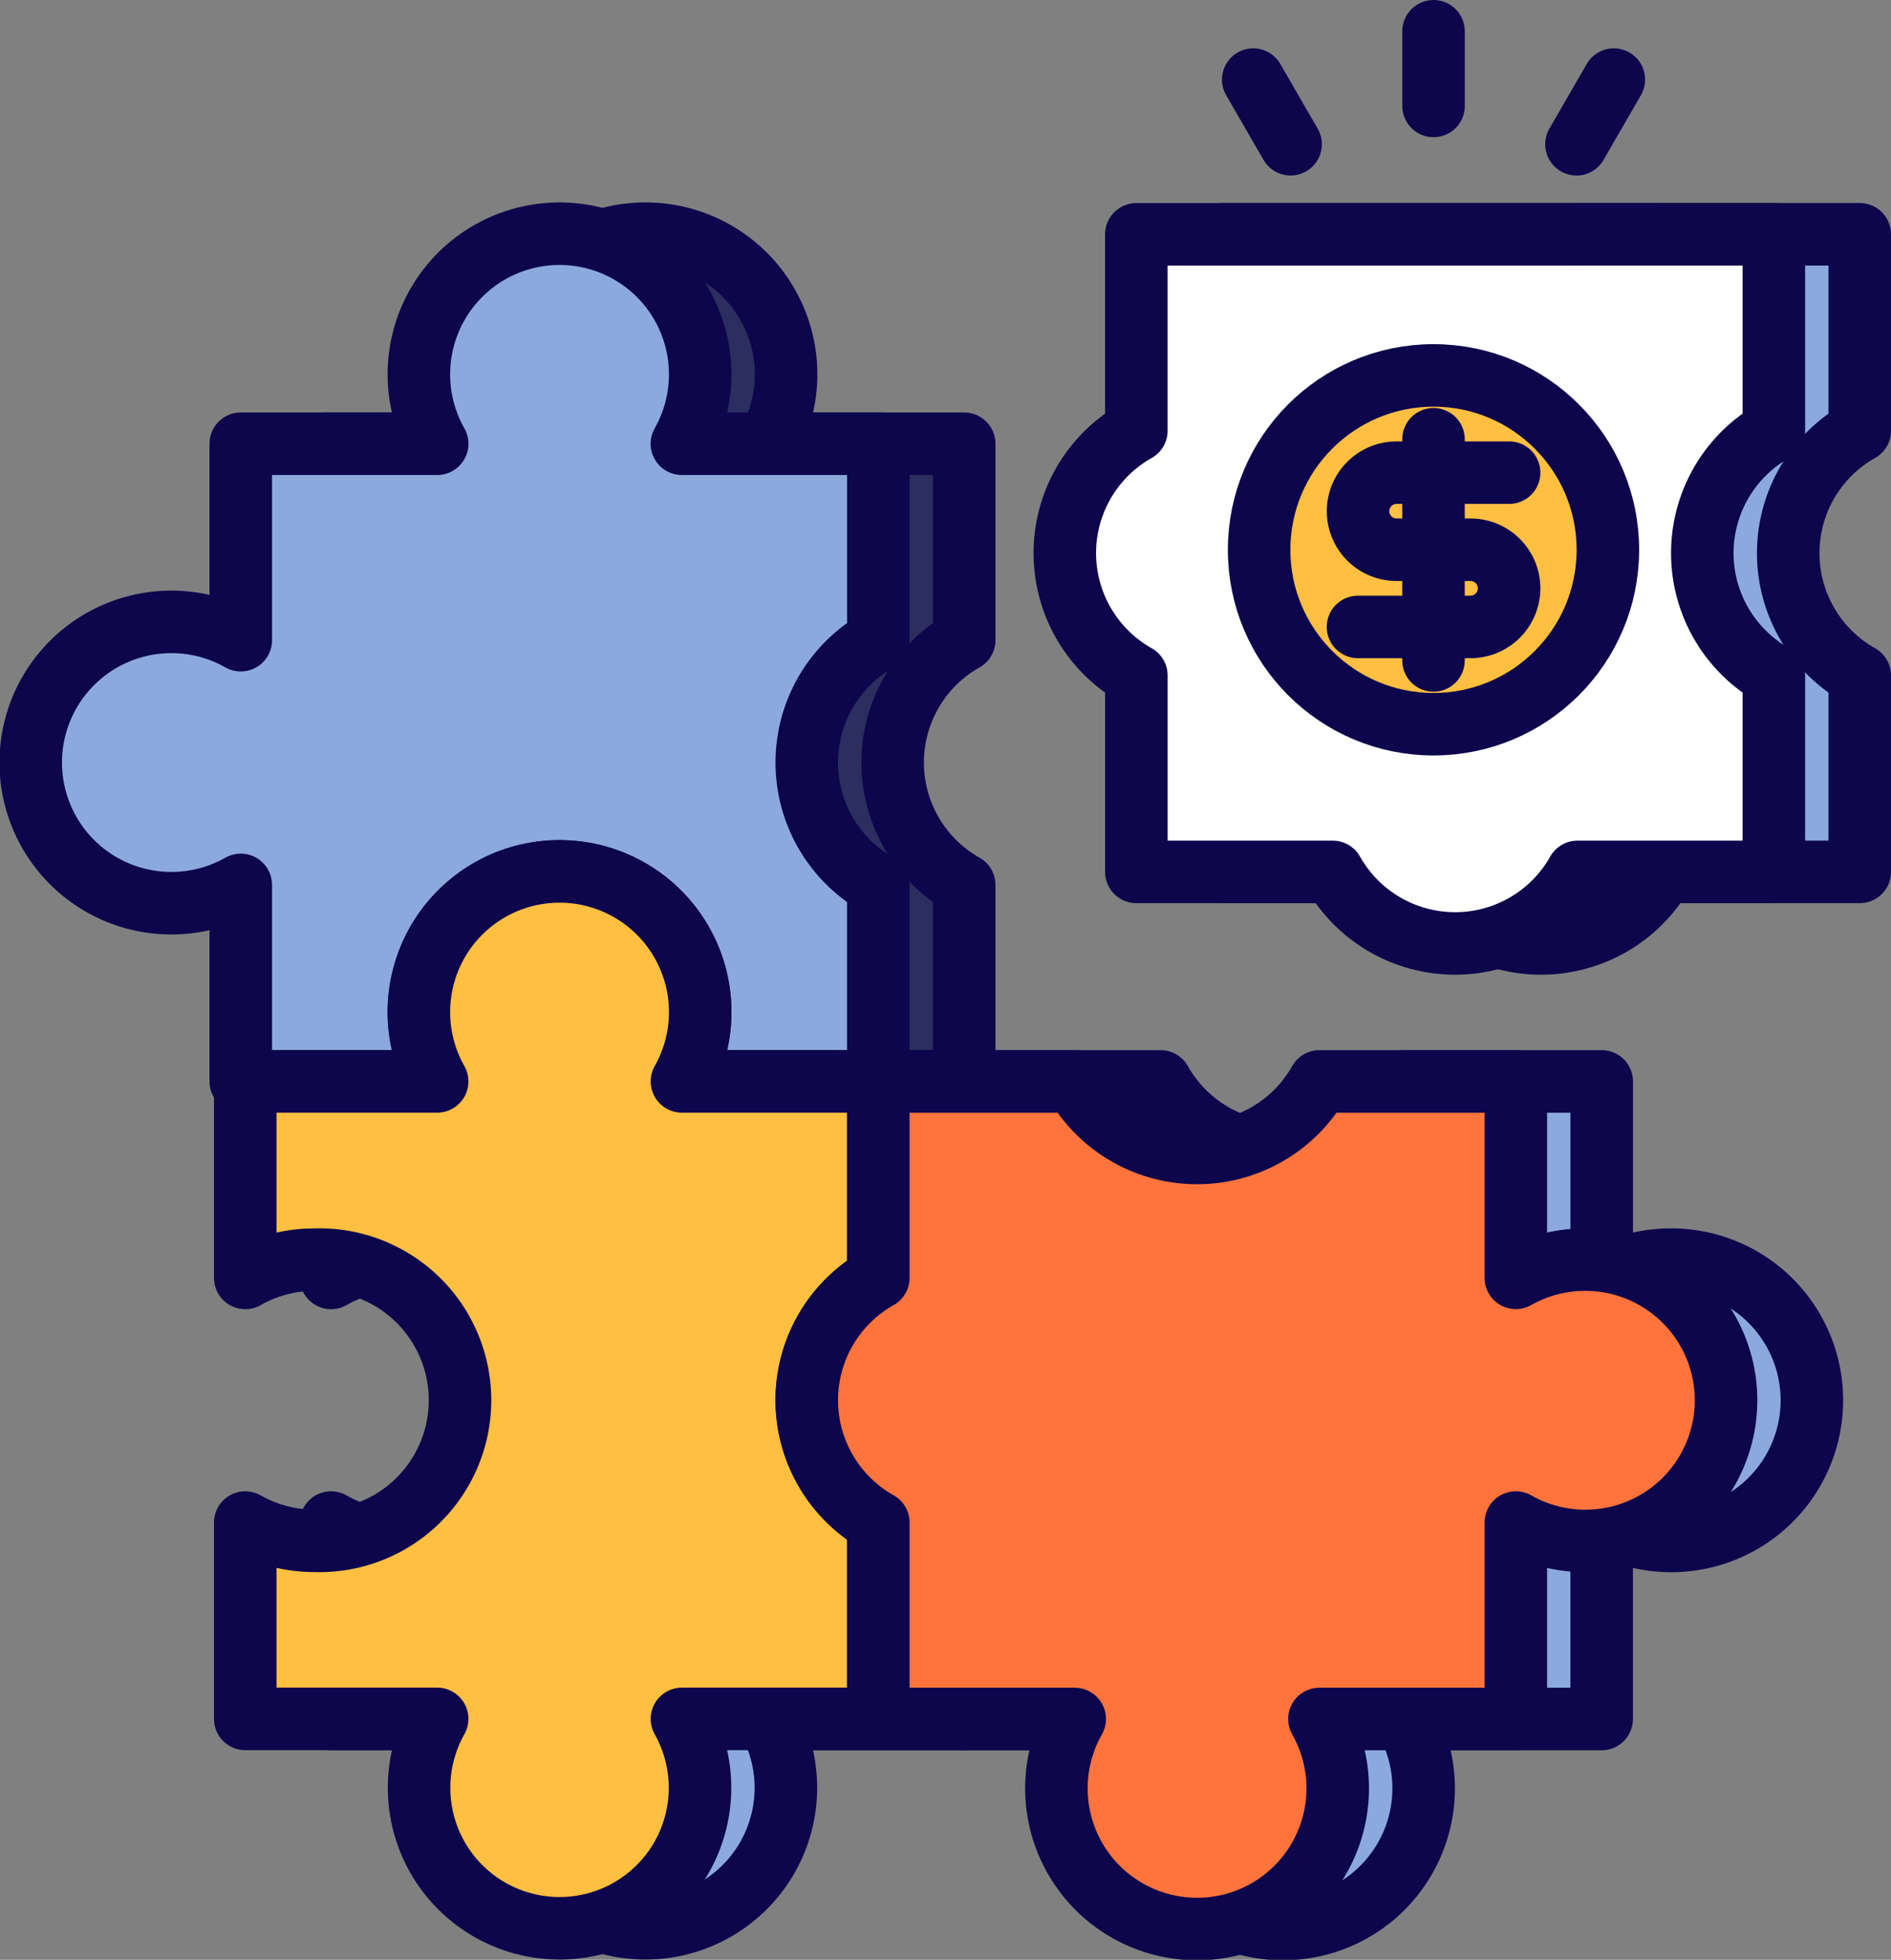
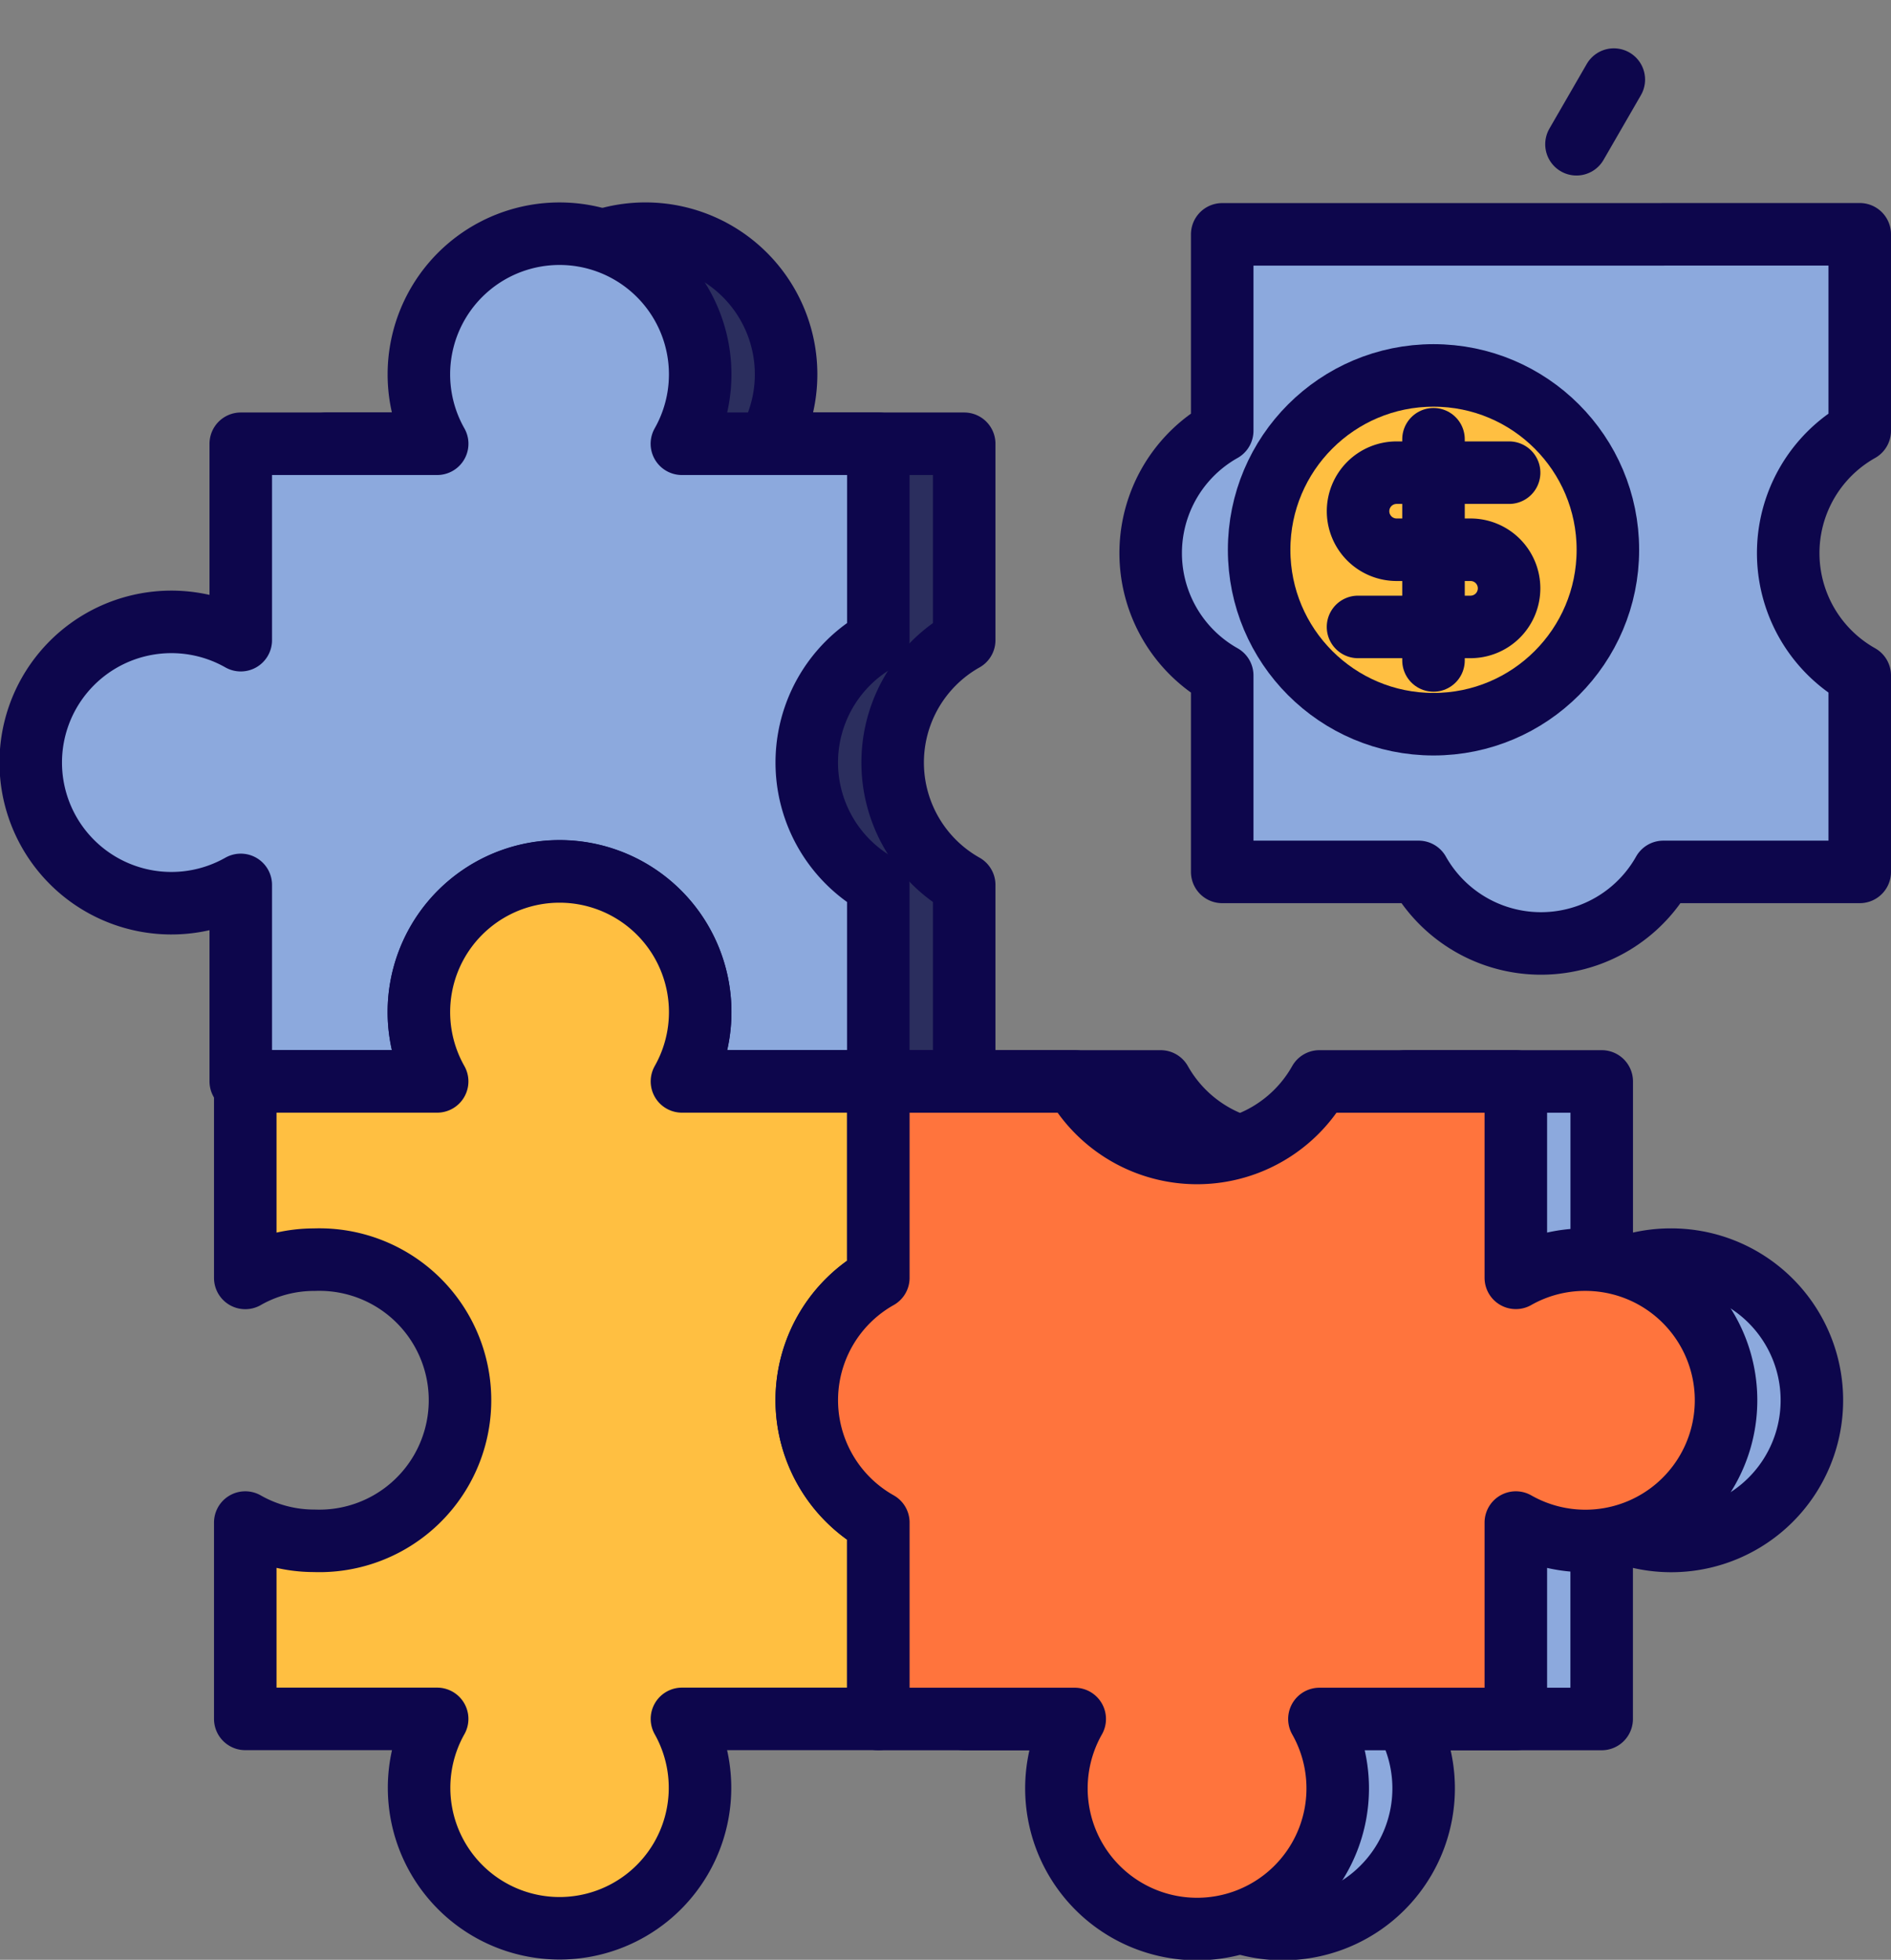
<svg xmlns="http://www.w3.org/2000/svg" width="60.5" height="62.696" viewBox="0 0 60.5 62.696">
  <rect x="0" y="0" width="60.5" height="62.696" fill="#808080" stroke="none" />
  <g id="그룹_6720" data-name="그룹 6720" transform="translate(-554.284 -562.54)">
    <path id="패스_11283" data-name="패스 11283" d="M587.831,589.4v-6.284h-6.284a4.5,4.5,0,1,0-7.828,0h-6.284V589.4a4.5,4.5,0,1,0,0,7.829v6.284h6.284a4.5,4.5,0,1,1,7.828,0h6.284v-6.284a4.492,4.492,0,0,1,0-7.829Z" transform="translate(-2.699 -6.38)" fill="#2b2e5e" stroke="#0d064c" stroke-linecap="round" stroke-linejoin="round" stroke-width="2" />
-     <path id="패스_11284" data-name="패스 11284" d="M592.266,633.747a4.5,4.5,0,0,0,2.288,3.916v6.281h-6.281a4.494,4.494,0,1,1-7.832,0H574.3v-6.281a4.45,4.45,0,0,0,2.206.584,4.5,4.5,0,1,0,0-8.994,4.444,4.444,0,0,0-2.206.584V623.55h6.14a4.5,4.5,0,1,1,7.832,0h6.281v6.287A4.483,4.483,0,0,0,592.266,633.747Z" transform="translate(-9.424 -26.415)" fill="#8ca9dd" stroke="#0d064c" stroke-linecap="round" stroke-linejoin="round" stroke-width="2" />
    <path id="패스_11285" data-name="패스 11285" d="M642.683,576.415h6.284V582.7a4.492,4.492,0,0,0,0,7.829v6.284h-6.284a4.492,4.492,0,0,1-7.829,0H628.57v-6.284a4.492,4.492,0,0,1,0-7.829v-6.283h14.113Z" transform="translate(-35.183 -6.38)" fill="#8ca9dd" stroke="#0d064c" stroke-linecap="round" stroke-linejoin="round" stroke-width="2" />
    <path id="패스_11286" data-name="패스 11286" d="M634.81,635.839a4.475,4.475,0,0,0-2.208.582v-6.283h-6.283a4.492,4.492,0,0,1-7.829,0h-6.284v6.283a4.492,4.492,0,0,0,0,7.829v6.284h6.284a4.5,4.5,0,1,0,7.829,0H632.6V644.25a4.5,4.5,0,1,0,2.208-8.411Z" transform="translate(-27.073 -33.002)" fill="#8ca9dd" stroke="#0d064c" stroke-linecap="round" stroke-linejoin="round" stroke-width="2" />
    <path id="패스_11287" data-name="패스 11287" d="M582.385,589.4v-6.284H576.1a4.5,4.5,0,1,0-7.829,0h-6.284V589.4a4.5,4.5,0,1,0,0,7.829v6.284h6.284a4.5,4.5,0,1,1,7.829,0h6.284v-6.284a4.492,4.492,0,0,1,0-7.829Z" transform="translate(0 -6.38)" fill="#8ca9dd" stroke="#0d064c" stroke-linecap="round" stroke-linejoin="round" stroke-width="2" />
    <path id="패스_11288" data-name="패스 11288" d="M586.819,633.747a4.5,4.5,0,0,0,2.289,3.916v6.281h-6.281a4.494,4.494,0,1,1-7.832,0h-6.139v-6.281a4.45,4.45,0,0,0,2.206.584,4.5,4.5,0,1,0,0-8.994,4.444,4.444,0,0,0-2.206.584V623.55h6.139a4.5,4.5,0,1,1,7.832,0h6.281v6.287A4.483,4.483,0,0,0,586.819,633.747Z" transform="translate(-6.725 -26.415)" fill="#ffbf41" stroke="#0d064c" stroke-linecap="round" stroke-linejoin="round" stroke-width="2" />
-     <path id="패스_11289" data-name="패스 11289" d="M637.237,576.415h6.283V582.7a4.492,4.492,0,0,0,0,7.829v6.284h-6.283a4.492,4.492,0,0,1-7.829,0h-6.284v-6.284a4.492,4.492,0,0,1,0-7.829v-6.283h14.113Z" transform="translate(-32.484 -6.38)" fill="#fff" stroke="#0d064c" stroke-linecap="round" stroke-linejoin="round" stroke-width="2" />
    <path id="패스_11290" data-name="패스 11290" d="M629.363,635.839a4.474,4.474,0,0,0-2.208.582v-6.283h-6.284a4.492,4.492,0,0,1-7.829,0h-6.283v6.283a4.492,4.492,0,0,0,0,7.829v6.284h6.283a4.5,4.5,0,1,0,7.829,0h6.284V644.25a4.5,4.5,0,1,0,2.208-8.411Z" transform="translate(-24.374 -33.002)" fill="#ff743d" stroke="#0d064c" stroke-linecap="round" stroke-linejoin="round" stroke-width="2" />
    <g id="그룹_6719" data-name="그룹 6719" transform="translate(594.568 574.55)">
      <circle id="타원_419" data-name="타원 419" cx="5.579" cy="5.579" r="5.579" transform="translate(0 0)" fill="#ffbf41" stroke="#0d064c" stroke-linecap="round" stroke-linejoin="round" stroke-width="2" />
      <path id="패스_11291" data-name="패스 11291" d="M639.431,596.469h3.6a1.234,1.234,0,0,0,1.233-1.233h0A1.233,1.233,0,0,0,643.029,594h-2.364a1.234,1.234,0,0,1-1.233-1.233h0a1.233,1.233,0,0,1,1.233-1.233h3.6" transform="translate(-636.267 -588.423)" fill="none" stroke="#0d064c" stroke-linecap="round" stroke-linejoin="round" stroke-width="2" />
      <line id="선_57" data-name="선 57" y2="7.076" transform="translate(5.579 2.042)" fill="none" stroke="#0d064c" stroke-linecap="round" stroke-linejoin="round" stroke-width="2" />
    </g>
-     <line id="선_58" data-name="선 58" y1="2.389" transform="translate(600.148 563.54)" fill="#8ca9dd" stroke="#0d064c" stroke-linecap="round" stroke-linejoin="round" stroke-width="2" />
-     <line id="선_59" data-name="선 59" x1="1.195" y1="2.069" transform="translate(594.38 565.086)" fill="#8ca9dd" stroke="#0d064c" stroke-linecap="round" stroke-linejoin="round" stroke-width="2" />
    <line id="선_60" data-name="선 60" y1="2.069" x2="1.195" transform="translate(604.721 565.086)" fill="#8ca9dd" stroke="#0d064c" stroke-linecap="round" stroke-linejoin="round" stroke-width="2" />
  </g>
</svg>